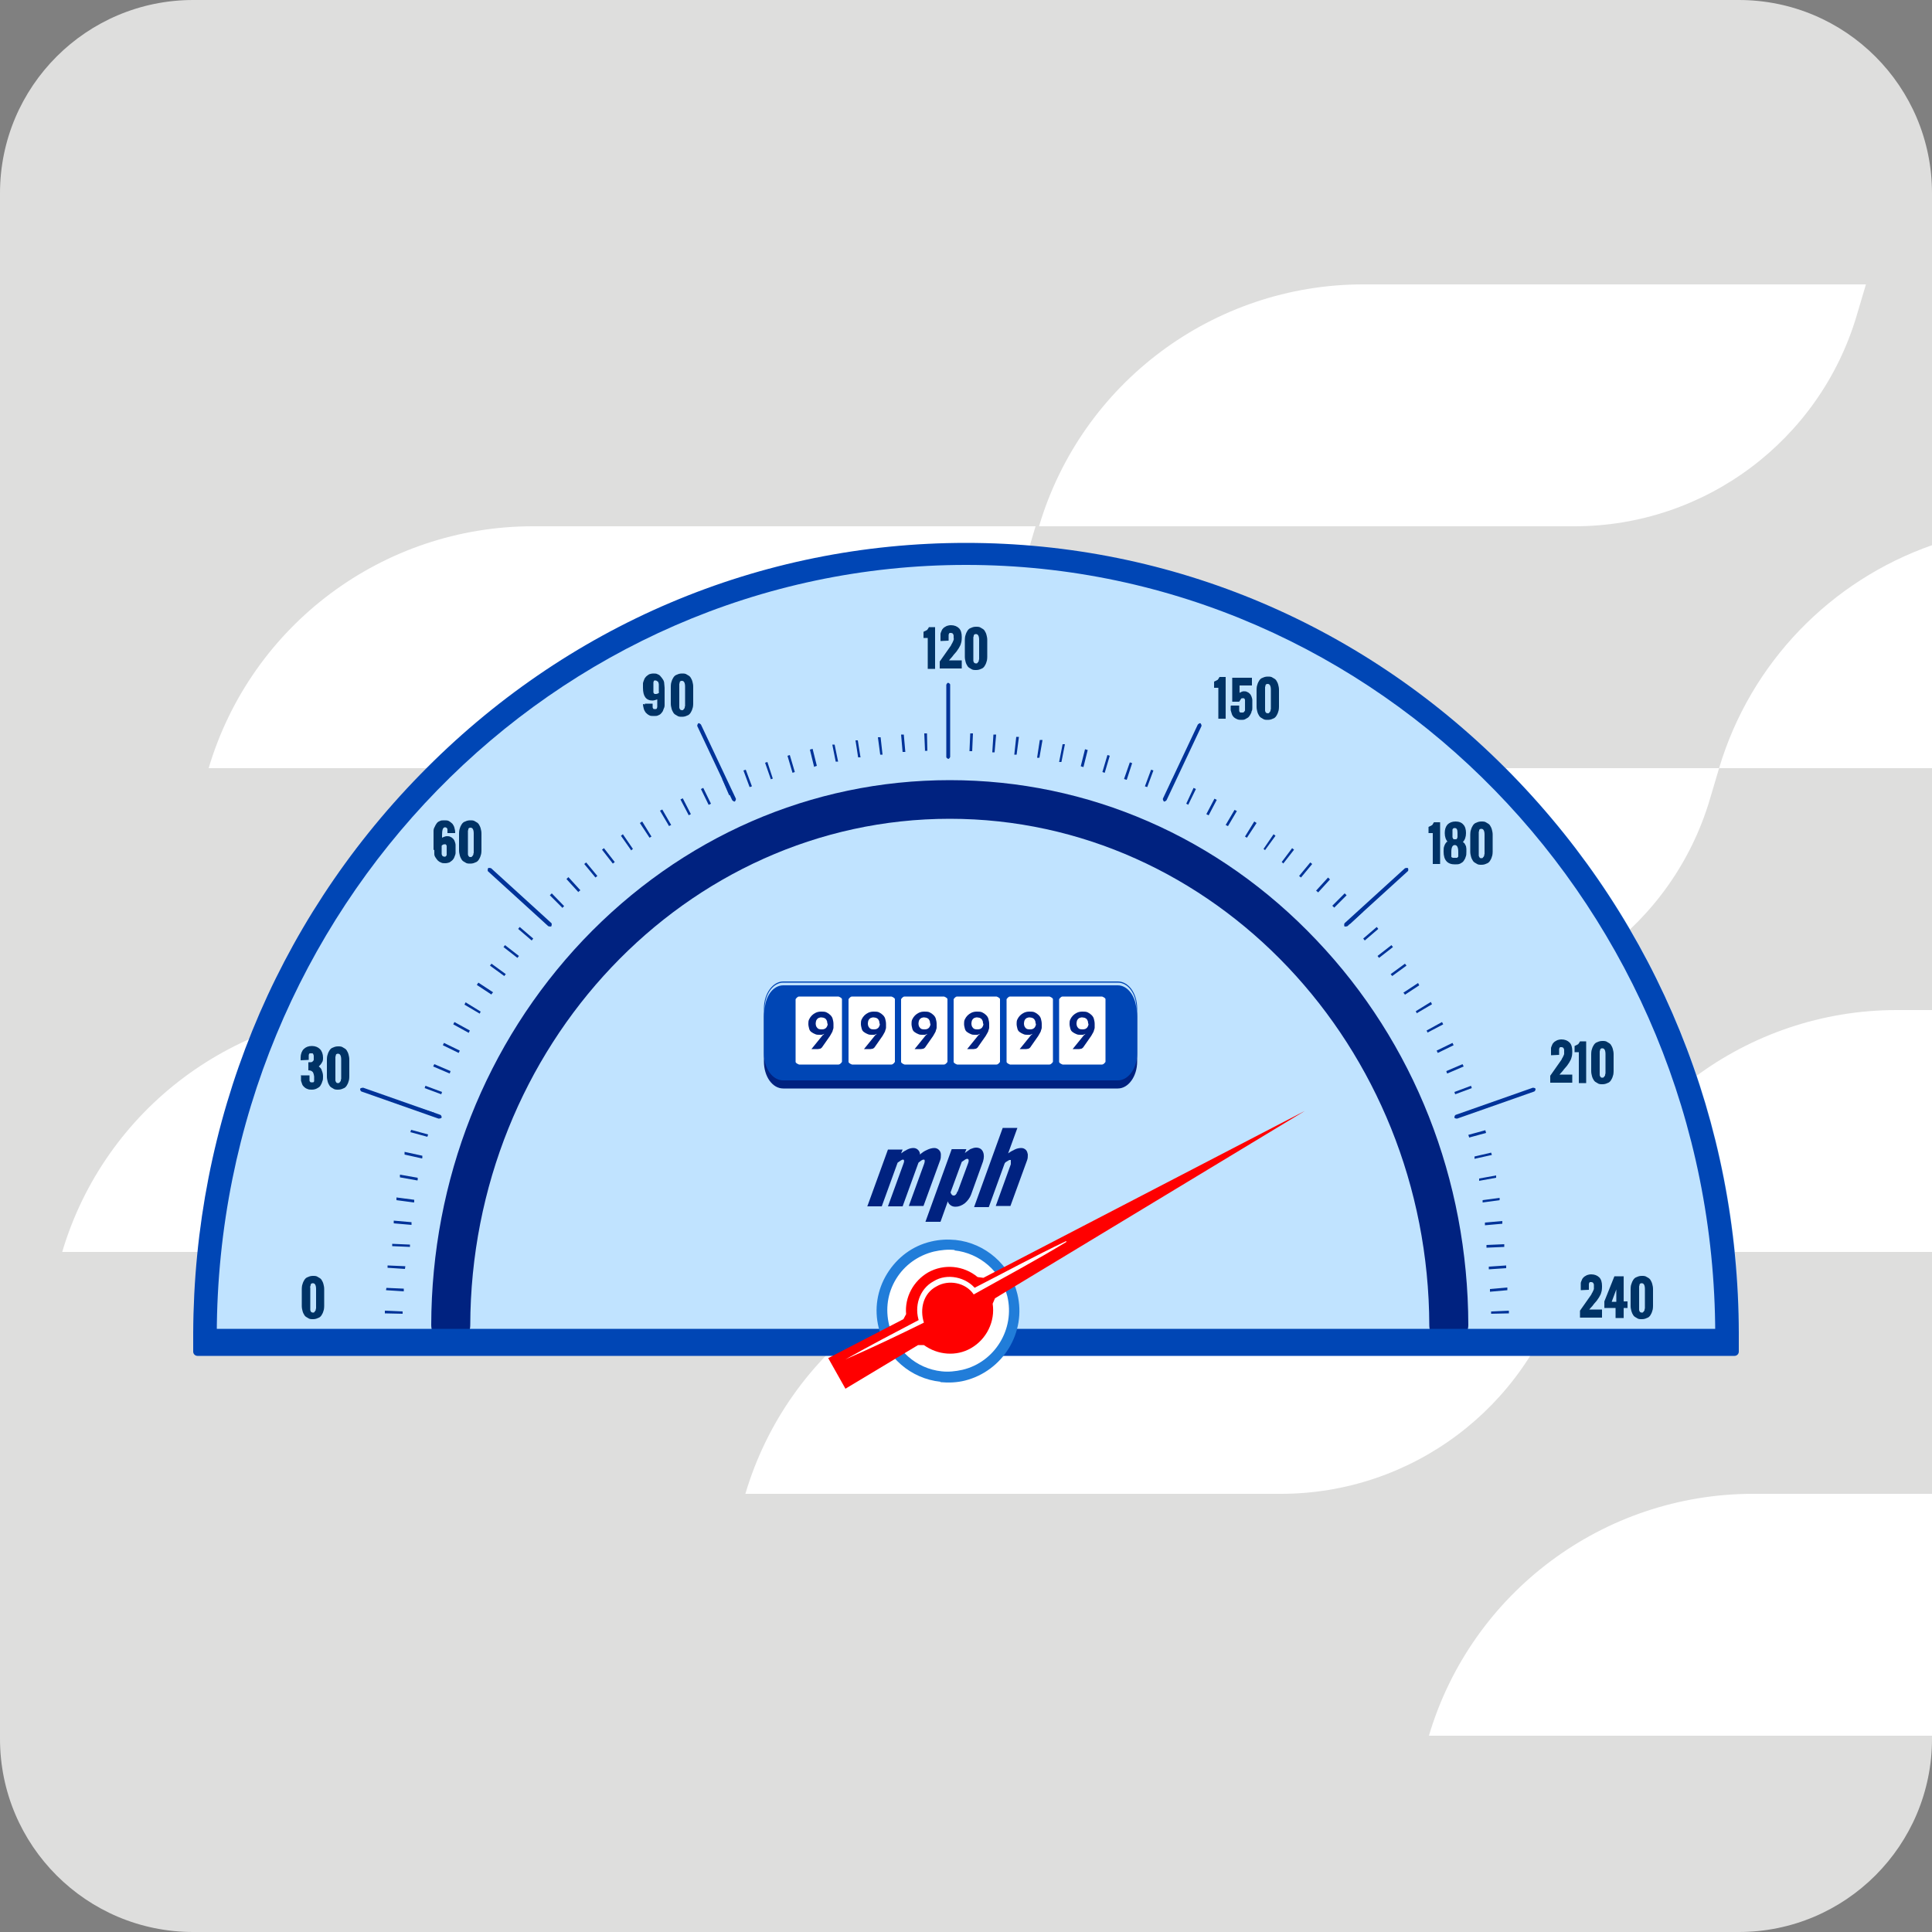
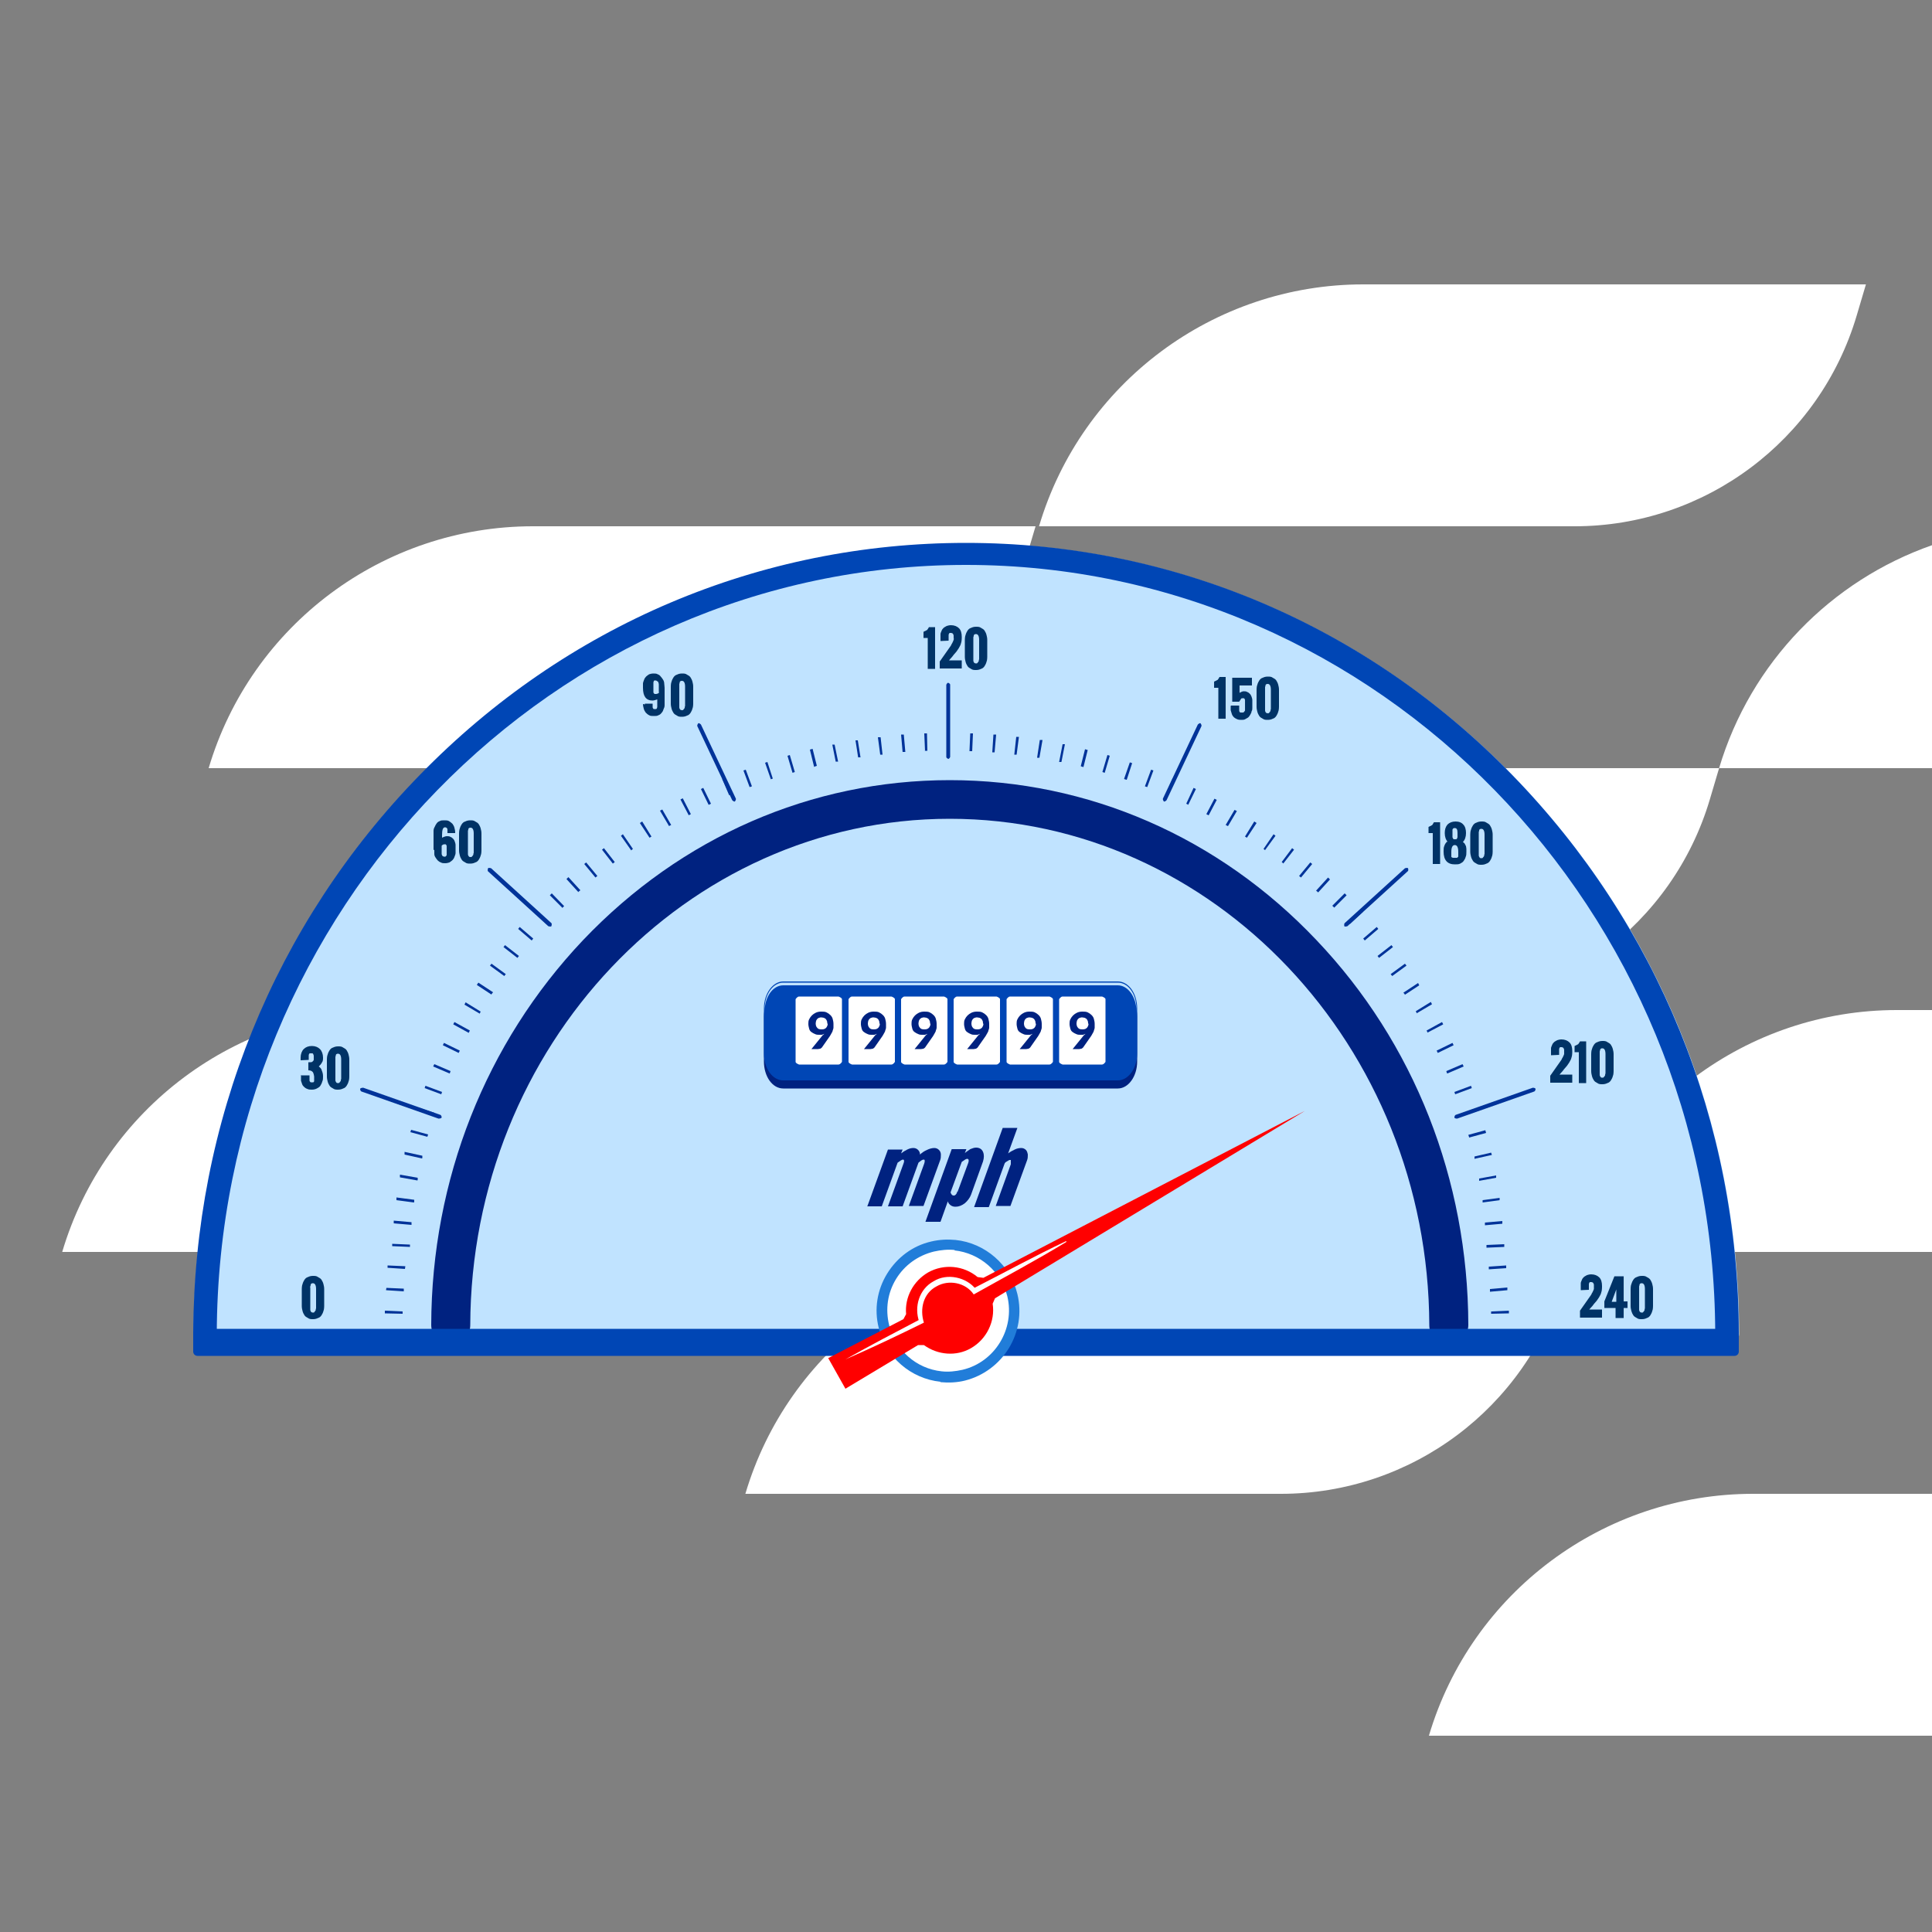
<svg xmlns="http://www.w3.org/2000/svg" width="80" height="80" viewBox="0 0 80 80" fill="none">
  <rect x="0" y="0" width="80" height="80" fill="#808080" stroke="none" />
  <g id="icons-sell-mileage 1" clip-path="url(#clip0_62_791)">
-     <path id="Vector" d="M72 0H8C3.582 0 0 3.582 0 8V72C0 76.418 3.582 80 8 80H72C76.418 80 80 76.418 80 72V8C80 3.582 76.418 0 72 0Z" fill="#DEDEDD" />
    <g id="Group">
      <path id="Vector_2" d="M76.88 13.072L77.264 11.776H56.448C50.256 11.776 44.784 15.856 43.024 21.792H65.2C70.592 21.792 75.344 18.24 76.88 13.072Z" fill="white" />
      <path id="Vector_3" d="M36.944 41.824H59.12C64.512 41.824 69.264 38.272 70.8 33.104L71.184 31.808H50.368C44.176 31.808 38.704 35.888 36.944 41.824Z" fill="white" />
      <path id="Vector_4" d="M42.496 23.088L42.88 21.792H22.064C15.872 21.792 10.4 25.872 8.64 31.808H30.816C36.208 31.808 40.96 28.256 42.496 23.088Z" fill="white" />
      <path id="Vector_5" d="M71.184 31.808H80V22.576C75.84 24.032 72.496 27.408 71.184 31.808Z" fill="white" />
      <path id="Vector_6" d="M36.432 43.12L36.816 41.824H16C9.808 41.824 4.336 45.904 2.576 51.84H24.752C30.144 51.84 34.896 48.288 36.432 43.12Z" fill="white" />
      <path id="Vector_7" d="M80 61.856H72.592C66.4 61.856 60.928 65.936 59.168 71.872H80V61.856Z" fill="white" />
      <path id="Vector_8" d="M80 51.84V41.824H78.544C72.352 41.824 66.88 45.904 65.12 51.84H80Z" fill="white" />
      <path id="Vector_9" d="M64.72 53.136L65.104 51.84H44.288C38.096 51.84 32.624 55.92 30.864 61.856H53.04C58.432 61.856 63.184 58.304 64.72 53.136Z" fill="white" />
    </g>
    <g id="Group_2">
      <path id="Vector_10" d="M71.52 55.68C71.52 55.68 71.776 55.632 71.872 55.536C71.92 55.488 72.016 55.376 72.016 55.232C72 46.496 68.656 38.272 62.624 32.096C56.576 25.904 48.544 22.496 40.016 22.496C31.488 22.496 23.44 25.904 17.408 32.096C11.376 38.272 8.048 46.496 8.016 55.232C8.016 55.344 8.064 55.456 8.16 55.552C8.256 55.648 8.368 55.696 8.512 55.696H71.536L71.52 55.68Z" fill="#C0E3FF" />
      <path id="Vector_11" d="M59.984 55.664C59.536 55.664 59.184 55.312 59.184 54.88C59.152 43.312 50.24 33.904 39.328 33.904C28.416 33.904 19.504 43.312 19.472 54.88C19.472 55.312 19.104 55.664 18.656 55.664C18.208 55.664 17.856 55.312 17.856 54.864C17.872 48.848 20.112 43.184 24.144 38.928C28.208 34.656 33.6 32.304 39.328 32.304C45.056 32.304 50.464 34.656 54.512 38.928C58.56 43.184 60.784 48.848 60.8 54.864C60.8 55.296 60.432 55.664 59.984 55.664Z" fill="#002280" />
      <path id="Vector_12" d="M71.52 55.68C71.248 55.68 71.024 55.472 71.024 55.232C70.992 37.68 57.072 23.392 40 23.392C22.928 23.392 9.024 37.664 8.976 55.232C8.976 55.488 8.768 55.68 8.496 55.68C8.352 55.68 8.24 55.632 8.144 55.536C8.064 55.456 8 55.344 8 55.216C8.032 46.464 11.36 38.256 17.392 32.08C23.424 25.888 31.456 22.48 40 22.48C48.544 22.48 56.576 25.888 62.608 32.08C68.64 38.272 71.984 46.48 72 55.216C72 55.376 71.92 55.472 71.856 55.52C71.76 55.616 71.632 55.664 71.504 55.664L71.52 55.68Z" fill="#0046B5" />
      <path id="Vector_13" d="M71.824 55.024H8.176C8.079 55.024 8 55.103 8 55.2V55.968C8 56.065 8.079 56.144 8.176 56.144H71.824C71.921 56.144 72 56.065 72 55.968V55.2C72 55.103 71.921 55.024 71.824 55.024Z" fill="#0046B5" />
      <g id="Group_3">
        <path id="Vector_14" d="M12.496 54.08V53.376C12.496 53.376 12.496 53.232 12.528 53.168C12.544 53.104 12.576 53.04 12.608 52.992C12.64 52.944 12.688 52.896 12.752 52.88C12.816 52.848 12.88 52.832 12.96 52.832C13.04 52.832 13.104 52.832 13.168 52.88C13.232 52.912 13.28 52.944 13.312 52.992C13.344 53.04 13.376 53.104 13.392 53.168C13.408 53.232 13.424 53.296 13.424 53.376V54.08C13.424 54.08 13.424 54.224 13.392 54.288C13.376 54.352 13.344 54.416 13.312 54.464C13.28 54.512 13.232 54.56 13.168 54.576C13.104 54.608 13.04 54.624 12.96 54.624C12.88 54.624 12.816 54.624 12.752 54.576C12.688 54.544 12.64 54.512 12.608 54.464C12.576 54.416 12.544 54.352 12.528 54.288C12.512 54.224 12.496 54.16 12.496 54.08ZM13.088 54.08V53.376C13.088 53.216 13.04 53.136 12.96 53.136C12.944 53.136 12.912 53.136 12.896 53.152C12.88 53.152 12.864 53.184 12.864 53.2C12.864 53.216 12.864 53.232 12.848 53.264C12.832 53.296 12.848 53.312 12.848 53.328C12.848 53.344 12.848 53.36 12.848 53.392V54.096C12.848 54.096 12.848 54.128 12.848 54.16C12.848 54.176 12.848 54.208 12.848 54.224C12.848 54.24 12.848 54.272 12.864 54.288C12.864 54.304 12.88 54.32 12.896 54.336C12.912 54.336 12.928 54.352 12.96 54.352C12.992 54.352 13.008 54.352 13.024 54.32C13.04 54.288 13.056 54.288 13.072 54.256C13.072 54.224 13.072 54.208 13.088 54.176C13.088 54.144 13.088 54.128 13.088 54.096V54.08Z" fill="#003366" />
        <g id="Group_4">
          <path id="Vector_15" d="M12.48 44.528H12.816V44.592C12.816 44.592 12.816 44.624 12.816 44.64C12.816 44.656 12.816 44.688 12.816 44.688C12.816 44.688 12.816 44.72 12.816 44.736C12.816 44.752 12.816 44.768 12.832 44.784C12.832 44.784 12.848 44.8 12.864 44.816C12.864 44.816 12.896 44.816 12.912 44.816C12.928 44.816 12.944 44.816 12.96 44.816C12.96 44.816 12.992 44.816 12.992 44.8C12.992 44.8 13.008 44.784 13.008 44.768C13.008 44.752 13.008 44.736 13.008 44.72C13.008 44.72 13.008 44.688 13.008 44.672C13.008 44.656 13.008 44.64 13.008 44.624V44.576C13.008 44.576 12.992 44.432 12.944 44.384C12.896 44.336 12.848 44.32 12.768 44.32V43.984C12.768 43.984 12.832 43.984 12.864 43.984C12.896 43.984 12.912 43.984 12.944 43.952C12.96 43.952 12.976 43.92 12.992 43.888C12.992 43.856 12.992 43.824 12.992 43.792C12.992 43.76 12.992 43.744 12.992 43.728C12.992 43.712 12.992 43.696 12.976 43.664C12.976 43.648 12.96 43.632 12.944 43.616C12.928 43.616 12.896 43.616 12.88 43.616C12.864 43.616 12.848 43.616 12.832 43.616C12.832 43.616 12.8 43.616 12.8 43.648C12.8 43.648 12.784 43.664 12.784 43.696C12.784 43.712 12.784 43.728 12.784 43.744C12.784 43.744 12.784 43.776 12.784 43.792C12.784 43.808 12.784 43.824 12.784 43.84V43.888L12.448 43.904V43.792C12.448 43.648 12.496 43.52 12.576 43.44C12.656 43.36 12.768 43.312 12.912 43.312C13.056 43.312 13.168 43.36 13.248 43.44C13.328 43.52 13.376 43.648 13.376 43.792C13.376 43.872 13.376 43.936 13.328 44C13.296 44.064 13.248 44.112 13.2 44.16C13.264 44.208 13.312 44.256 13.328 44.336C13.36 44.416 13.376 44.48 13.376 44.576C13.376 44.656 13.376 44.72 13.344 44.784C13.328 44.848 13.296 44.912 13.264 44.96C13.232 45.008 13.184 45.04 13.12 45.072C13.056 45.104 12.992 45.12 12.912 45.12C12.848 45.12 12.784 45.12 12.72 45.088C12.672 45.072 12.624 45.04 12.592 45.008C12.56 44.976 12.528 44.944 12.512 44.896C12.496 44.848 12.48 44.8 12.464 44.752C12.464 44.704 12.464 44.64 12.464 44.576V44.512L12.48 44.528Z" fill="#003366" />
          <path id="Vector_16" d="M13.536 44.576V43.872C13.536 43.872 13.536 43.728 13.568 43.664C13.584 43.6 13.616 43.536 13.648 43.488C13.68 43.44 13.728 43.392 13.792 43.376C13.856 43.344 13.92 43.328 14 43.328C14.08 43.328 14.144 43.328 14.208 43.376C14.272 43.408 14.32 43.44 14.352 43.488C14.384 43.536 14.416 43.6 14.432 43.664C14.448 43.728 14.464 43.792 14.464 43.872V44.576C14.464 44.576 14.464 44.72 14.432 44.784C14.416 44.848 14.384 44.912 14.352 44.96C14.32 45.008 14.272 45.056 14.208 45.072C14.144 45.104 14.08 45.12 14 45.12C13.92 45.12 13.856 45.12 13.792 45.072C13.728 45.04 13.68 45.008 13.648 44.96C13.616 44.912 13.584 44.848 13.568 44.784C13.552 44.72 13.536 44.656 13.536 44.576ZM14.128 44.576V43.872C14.128 43.712 14.08 43.632 14 43.632C13.984 43.632 13.952 43.632 13.936 43.648C13.92 43.648 13.904 43.68 13.904 43.696C13.904 43.712 13.904 43.728 13.888 43.76C13.888 43.792 13.888 43.808 13.888 43.824C13.888 43.84 13.888 43.856 13.888 43.888V44.592C13.888 44.592 13.888 44.624 13.888 44.656C13.888 44.672 13.888 44.704 13.888 44.72C13.888 44.736 13.888 44.768 13.904 44.784C13.904 44.8 13.92 44.816 13.936 44.832C13.952 44.848 13.968 44.848 14 44.848C14.032 44.848 14.048 44.848 14.064 44.816C14.08 44.8 14.096 44.784 14.112 44.752C14.112 44.72 14.112 44.704 14.128 44.672C14.128 44.64 14.128 44.624 14.128 44.592V44.576Z" fill="#003366" />
        </g>
        <g id="Group_5">
          <path id="Vector_17" d="M26.704 29.168V29.136H27.024C27.024 29.136 27.024 29.168 27.024 29.184C27.024 29.184 27.024 29.216 27.024 29.232C27.024 29.248 27.024 29.264 27.024 29.28C27.024 29.28 27.024 29.312 27.04 29.328C27.04 29.328 27.056 29.36 27.072 29.36C27.072 29.36 27.104 29.36 27.12 29.36C27.136 29.36 27.152 29.36 27.168 29.36C27.168 29.36 27.2 29.344 27.2 29.328C27.2 29.328 27.216 29.296 27.216 29.264C27.216 29.248 27.216 29.216 27.216 29.2C27.216 29.184 27.216 29.152 27.216 29.136C27.216 29.104 27.216 29.088 27.216 29.072V29.024V28.96C27.216 28.96 27.088 29.008 27.024 29.008C26.752 29.008 26.624 28.832 26.624 28.48C26.624 28.416 26.624 28.368 26.624 28.304C26.624 28.256 26.656 28.192 26.672 28.144C26.688 28.096 26.72 28.048 26.752 28.016C26.784 27.984 26.832 27.952 26.88 27.92C26.928 27.904 26.992 27.888 27.056 27.888C27.12 27.888 27.184 27.888 27.232 27.92C27.28 27.936 27.328 27.968 27.36 28.016C27.392 28.048 27.424 28.096 27.456 28.144C27.488 28.192 27.504 28.256 27.504 28.304C27.504 28.352 27.52 28.416 27.52 28.48V29.008C27.52 29.008 27.52 29.136 27.52 29.2C27.52 29.264 27.504 29.312 27.472 29.376C27.456 29.44 27.424 29.488 27.392 29.52C27.36 29.568 27.312 29.6 27.264 29.616C27.216 29.648 27.152 29.648 27.072 29.648C26.992 29.648 26.928 29.648 26.88 29.616C26.816 29.584 26.784 29.552 26.736 29.504C26.704 29.456 26.672 29.408 26.656 29.344C26.64 29.28 26.624 29.216 26.624 29.152L26.704 29.168ZM27.28 28.656V28.432C27.28 28.432 27.28 28.384 27.28 28.352C27.28 28.32 27.28 28.304 27.264 28.272C27.264 28.24 27.248 28.224 27.216 28.208C27.2 28.192 27.168 28.176 27.152 28.176C27.136 28.176 27.12 28.176 27.104 28.176C27.088 28.176 27.072 28.192 27.072 28.208C27.072 28.208 27.056 28.24 27.056 28.256C27.056 28.272 27.056 28.288 27.056 28.304C27.056 28.304 27.056 28.336 27.056 28.368C27.056 28.384 27.056 28.4 27.056 28.416C27.056 28.416 27.056 28.448 27.056 28.464V28.512C27.056 28.512 27.056 28.544 27.056 28.56C27.056 28.576 27.056 28.592 27.056 28.608C27.056 28.608 27.056 28.64 27.056 28.656C27.056 28.672 27.056 28.688 27.072 28.704C27.072 28.704 27.088 28.72 27.104 28.736C27.104 28.736 27.136 28.736 27.152 28.736C27.184 28.736 27.2 28.736 27.232 28.72C27.248 28.72 27.28 28.688 27.296 28.672L27.28 28.656Z" fill="#003366" />
          <path id="Vector_18" d="M27.776 29.136V28.432C27.776 28.432 27.776 28.288 27.808 28.224C27.824 28.16 27.856 28.096 27.888 28.048C27.92 28 27.968 27.952 28.032 27.936C28.096 27.904 28.16 27.888 28.24 27.888C28.32 27.888 28.384 27.888 28.448 27.936C28.512 27.968 28.56 28 28.592 28.048C28.624 28.096 28.656 28.16 28.672 28.224C28.688 28.288 28.704 28.352 28.704 28.432V29.136C28.704 29.136 28.704 29.28 28.672 29.344C28.656 29.408 28.624 29.472 28.592 29.52C28.56 29.568 28.512 29.616 28.448 29.632C28.384 29.664 28.32 29.68 28.24 29.68C28.16 29.68 28.096 29.68 28.032 29.632C27.968 29.6 27.92 29.568 27.888 29.52C27.856 29.472 27.824 29.408 27.808 29.344C27.792 29.28 27.776 29.216 27.776 29.136ZM28.368 29.136V28.432C28.368 28.272 28.32 28.192 28.24 28.192C28.224 28.192 28.192 28.192 28.176 28.208C28.16 28.208 28.144 28.24 28.144 28.256C28.144 28.272 28.144 28.288 28.128 28.32C28.128 28.352 28.128 28.368 28.128 28.384C28.128 28.4 28.128 28.416 28.128 28.448V29.152C28.128 29.152 28.128 29.184 28.128 29.216C28.128 29.232 28.128 29.264 28.128 29.28C28.128 29.296 28.128 29.328 28.144 29.344C28.144 29.36 28.16 29.376 28.176 29.392C28.192 29.392 28.208 29.408 28.24 29.408C28.272 29.408 28.288 29.408 28.304 29.376C28.32 29.36 28.336 29.344 28.352 29.312C28.352 29.28 28.352 29.264 28.368 29.232C28.368 29.2 28.368 29.184 28.368 29.152V29.136Z" fill="#003366" />
        </g>
        <g id="Group_6">
          <path id="Vector_19" d="M38.416 27.696V26.416H38.24V26.16C38.24 26.16 38.288 26.144 38.304 26.128C38.336 26.128 38.352 26.096 38.368 26.096C38.384 26.096 38.4 26.08 38.416 26.048C38.432 26.032 38.448 26 38.464 25.968H38.72V27.696H38.384H38.416Z" fill="#003366" />
          <path id="Vector_20" d="M39.824 26.416C39.824 26.416 39.824 26.56 39.792 26.64C39.776 26.72 39.728 26.784 39.696 26.848C39.648 26.912 39.616 26.976 39.568 27.024C39.52 27.072 39.472 27.136 39.424 27.2C39.36 27.264 39.328 27.312 39.296 27.344H39.824V27.68H38.912V27.392L39.328 26.8C39.328 26.8 39.376 26.736 39.392 26.704C39.392 26.672 39.424 26.656 39.44 26.608C39.456 26.576 39.472 26.544 39.488 26.496C39.504 26.448 39.488 26.432 39.488 26.4C39.488 26.384 39.488 26.368 39.488 26.336C39.488 26.32 39.488 26.288 39.472 26.272C39.472 26.256 39.456 26.24 39.44 26.224C39.424 26.224 39.408 26.208 39.376 26.208C39.36 26.208 39.344 26.208 39.328 26.208C39.328 26.208 39.296 26.224 39.296 26.24C39.296 26.24 39.28 26.272 39.28 26.288C39.28 26.304 39.28 26.32 39.28 26.352C39.28 26.368 39.28 26.4 39.28 26.416C39.28 26.432 39.28 26.464 39.28 26.48C39.28 26.496 39.28 26.512 39.28 26.528L38.944 26.544V26.432C38.944 26.432 38.944 26.304 38.944 26.256C38.944 26.208 38.976 26.16 38.992 26.112C39.008 26.064 39.04 26.032 39.072 26C39.104 25.968 39.152 25.952 39.2 25.92C39.248 25.904 39.312 25.888 39.376 25.888C39.52 25.888 39.632 25.936 39.712 26.016C39.792 26.096 39.824 26.224 39.824 26.368V26.416Z" fill="#003366" />
          <path id="Vector_21" d="M39.952 27.2V26.496C39.952 26.496 39.952 26.352 39.984 26.288C40 26.224 40.032 26.16 40.064 26.112C40.096 26.064 40.144 26.016 40.208 26C40.272 25.968 40.336 25.952 40.416 25.952C40.496 25.952 40.56 25.952 40.624 26C40.688 26.032 40.736 26.064 40.768 26.112C40.8 26.16 40.832 26.224 40.848 26.288C40.864 26.352 40.88 26.416 40.88 26.496V27.2C40.88 27.2 40.88 27.344 40.848 27.408C40.832 27.472 40.8 27.536 40.768 27.584C40.736 27.632 40.688 27.68 40.624 27.696C40.56 27.728 40.496 27.744 40.416 27.744C40.336 27.744 40.272 27.744 40.208 27.696C40.144 27.664 40.096 27.632 40.064 27.584C40.032 27.536 40 27.472 39.984 27.408C39.968 27.344 39.952 27.28 39.952 27.2ZM40.544 27.2V26.496C40.544 26.336 40.496 26.256 40.416 26.256C40.4 26.256 40.368 26.256 40.352 26.272C40.336 26.272 40.32 26.304 40.32 26.32C40.32 26.336 40.32 26.352 40.304 26.384C40.304 26.416 40.304 26.432 40.304 26.448C40.304 26.464 40.304 26.48 40.304 26.512V27.216C40.304 27.216 40.304 27.248 40.304 27.28C40.304 27.296 40.304 27.328 40.304 27.344C40.304 27.36 40.304 27.392 40.32 27.408C40.32 27.424 40.336 27.44 40.352 27.456C40.368 27.456 40.384 27.472 40.416 27.472C40.448 27.472 40.464 27.472 40.48 27.44C40.496 27.424 40.512 27.408 40.528 27.376C40.528 27.344 40.528 27.328 40.544 27.296C40.544 27.264 40.544 27.248 40.544 27.216V27.2Z" fill="#003366" />
        </g>
        <g id="Group_7">
          <path id="Vector_22" d="M66.336 53.296C66.336 53.296 66.336 53.44 66.304 53.52C66.288 53.6 66.24 53.664 66.208 53.728C66.16 53.792 66.128 53.856 66.08 53.904C66.032 53.952 65.984 54.016 65.936 54.08C65.872 54.144 65.84 54.192 65.808 54.224H66.336V54.56H65.424V54.272L65.84 53.68C65.84 53.68 65.888 53.616 65.904 53.584C65.904 53.552 65.936 53.536 65.952 53.488C65.968 53.456 65.984 53.424 66 53.376C66 53.344 66 53.312 66 53.28C66 53.264 66 53.248 66 53.216C66 53.2 66 53.168 65.984 53.152C65.984 53.136 65.968 53.12 65.952 53.104C65.936 53.104 65.92 53.088 65.888 53.088C65.872 53.088 65.856 53.088 65.84 53.088C65.84 53.088 65.808 53.104 65.808 53.12C65.808 53.12 65.792 53.152 65.792 53.168C65.792 53.184 65.792 53.2 65.792 53.232C65.792 53.248 65.792 53.28 65.792 53.296C65.792 53.312 65.792 53.344 65.792 53.36C65.792 53.376 65.792 53.392 65.792 53.408L65.456 53.424V53.312C65.456 53.312 65.456 53.184 65.456 53.136C65.456 53.088 65.488 53.04 65.504 52.992C65.52 52.944 65.552 52.912 65.584 52.88C65.616 52.848 65.664 52.832 65.712 52.8C65.76 52.784 65.824 52.768 65.888 52.768C66.032 52.768 66.144 52.816 66.224 52.896C66.304 52.976 66.336 53.104 66.336 53.248V53.296Z" fill="#003366" />
          <path id="Vector_23" d="M66.433 54.16V53.888L66.849 52.848H67.233V53.888H67.392V54.16H67.233V54.576H66.897V54.16H66.416H66.433ZM66.737 53.904H66.928V53.392L66.737 53.904Z" fill="#003366" />
          <path id="Vector_24" d="M67.52 54.08V53.376C67.52 53.376 67.52 53.232 67.552 53.168C67.569 53.104 67.6 53.04 67.632 52.992C67.665 52.944 67.713 52.896 67.776 52.88C67.841 52.848 67.904 52.832 67.984 52.832C68.064 52.832 68.129 52.832 68.192 52.88C68.257 52.912 68.305 52.944 68.337 52.992C68.368 53.04 68.4 53.104 68.416 53.168C68.433 53.232 68.448 53.296 68.448 53.376V54.08C68.448 54.08 68.448 54.224 68.416 54.288C68.4 54.352 68.368 54.416 68.337 54.464C68.305 54.512 68.257 54.56 68.192 54.576C68.129 54.608 68.064 54.624 67.984 54.624C67.904 54.624 67.841 54.624 67.776 54.576C67.713 54.544 67.665 54.512 67.632 54.464C67.6 54.416 67.569 54.352 67.552 54.288C67.537 54.224 67.52 54.16 67.52 54.08ZM68.112 54.08V53.376C68.112 53.216 68.064 53.136 67.984 53.136C67.969 53.136 67.936 53.136 67.921 53.152C67.904 53.152 67.888 53.184 67.888 53.2C67.888 53.216 67.888 53.232 67.873 53.264C67.873 53.296 67.873 53.312 67.873 53.328C67.873 53.344 67.873 53.36 67.873 53.392V54.096C67.873 54.096 67.873 54.128 67.873 54.16C67.873 54.176 67.873 54.208 67.873 54.224C67.873 54.24 67.873 54.272 67.888 54.288C67.888 54.304 67.904 54.32 67.921 54.336C67.936 54.336 67.953 54.352 67.984 54.352C68.016 54.352 68.032 54.352 68.049 54.32C68.064 54.304 68.081 54.288 68.097 54.256C68.097 54.224 68.097 54.208 68.112 54.176C68.112 54.144 68.112 54.128 68.112 54.096V54.08Z" fill="#003366" />
        </g>
        <g id="Group_8">
          <path id="Vector_25" d="M59.328 35.776V34.496H59.152V34.24C59.152 34.24 59.2 34.224 59.216 34.208C59.248 34.208 59.264 34.176 59.28 34.176C59.296 34.176 59.312 34.16 59.328 34.128C59.344 34.096 59.36 34.08 59.376 34.048H59.632V35.776H59.296H59.328Z" fill="#003366" />
          <path id="Vector_26" d="M59.952 34.864C59.872 34.784 59.824 34.656 59.824 34.496C59.824 34.352 59.856 34.24 59.936 34.144C60.016 34.064 60.128 34.016 60.272 34.016C60.416 34.016 60.528 34.064 60.592 34.144C60.672 34.224 60.704 34.352 60.704 34.496C60.704 34.656 60.656 34.784 60.576 34.864C60.608 34.896 60.64 34.912 60.656 34.944C60.672 34.976 60.688 35.008 60.704 35.04C60.704 35.072 60.72 35.104 60.72 35.152C60.72 35.184 60.72 35.232 60.72 35.264C60.72 35.344 60.72 35.424 60.688 35.488C60.672 35.552 60.64 35.6 60.608 35.648C60.576 35.696 60.528 35.728 60.464 35.76C60.4 35.792 60.336 35.792 60.24 35.792C59.936 35.792 59.776 35.616 59.776 35.264C59.776 35.168 59.776 35.088 59.808 35.024C59.824 34.96 59.872 34.896 59.92 34.848L59.952 34.864ZM60.224 35.52C60.224 35.52 60.256 35.52 60.272 35.52C60.288 35.52 60.304 35.52 60.32 35.52C60.32 35.52 60.352 35.52 60.352 35.504C60.352 35.504 60.368 35.488 60.384 35.472C60.384 35.472 60.384 35.44 60.384 35.424C60.384 35.424 60.384 35.392 60.384 35.376C60.384 35.36 60.384 35.344 60.384 35.328C60.384 35.328 60.384 35.296 60.384 35.28C60.384 35.088 60.336 34.992 60.24 34.992C60.144 34.992 60.096 35.088 60.096 35.28C60.096 35.296 60.096 35.312 60.096 35.328C60.096 35.328 60.096 35.36 60.096 35.376C60.096 35.392 60.096 35.408 60.096 35.424C60.096 35.424 60.096 35.456 60.096 35.472C60.096 35.472 60.096 35.504 60.128 35.504C60.128 35.504 60.144 35.52 60.16 35.52H60.224ZM60.272 34.752H60.304C60.304 34.752 60.32 34.736 60.336 34.72C60.336 34.72 60.336 34.688 60.352 34.672C60.352 34.656 60.352 34.64 60.352 34.624C60.352 34.624 60.352 34.592 60.352 34.576C60.352 34.56 60.352 34.544 60.352 34.528C60.352 34.528 60.352 34.496 60.352 34.48C60.352 34.352 60.32 34.288 60.24 34.288C60.224 34.288 60.192 34.288 60.176 34.304C60.176 34.304 60.144 34.336 60.144 34.352C60.144 34.368 60.144 34.4 60.144 34.416C60.144 34.432 60.144 34.448 60.144 34.48C60.144 34.512 60.144 34.512 60.144 34.528C60.144 34.528 60.144 34.56 60.144 34.592C60.144 34.624 60.144 34.64 60.144 34.656C60.144 34.672 60.144 34.688 60.16 34.704C60.16 34.72 60.176 34.736 60.192 34.752C60.192 34.752 60.224 34.752 60.24 34.752H60.272Z" fill="#003366" />
          <path id="Vector_27" d="M60.88 35.264V34.56C60.88 34.56 60.88 34.416 60.912 34.352C60.928 34.288 60.96 34.224 60.992 34.176C61.024 34.128 61.072 34.08 61.136 34.064C61.2 34.032 61.264 34.016 61.344 34.016C61.424 34.016 61.488 34.016 61.552 34.064C61.616 34.096 61.664 34.128 61.696 34.176C61.728 34.224 61.76 34.288 61.776 34.352C61.792 34.416 61.808 34.48 61.808 34.56V35.264C61.808 35.264 61.808 35.408 61.776 35.472C61.76 35.536 61.728 35.6 61.696 35.648C61.664 35.696 61.616 35.744 61.552 35.76C61.488 35.792 61.424 35.808 61.344 35.808C61.264 35.808 61.2 35.808 61.136 35.76C61.072 35.728 61.024 35.696 60.992 35.648C60.96 35.6 60.928 35.536 60.912 35.472C60.896 35.408 60.88 35.344 60.88 35.264ZM61.472 35.264V34.56C61.472 34.4 61.424 34.32 61.344 34.32C61.328 34.32 61.296 34.32 61.28 34.336C61.264 34.336 61.248 34.368 61.248 34.384C61.248 34.4 61.248 34.416 61.232 34.448C61.232 34.48 61.232 34.496 61.232 34.512C61.232 34.528 61.232 34.544 61.232 34.576V35.28C61.232 35.28 61.232 35.312 61.232 35.344C61.232 35.36 61.232 35.392 61.232 35.408C61.232 35.424 61.232 35.456 61.248 35.472C61.248 35.488 61.264 35.504 61.28 35.52C61.296 35.536 61.312 35.536 61.344 35.536C61.376 35.536 61.392 35.536 61.408 35.504C61.424 35.488 61.44 35.472 61.456 35.44C61.456 35.408 61.456 35.392 61.472 35.36C61.472 35.328 61.472 35.312 61.472 35.28V35.264Z" fill="#003366" />
        </g>
        <g id="Group_9">
          <path id="Vector_28" d="M65.104 43.568C65.104 43.568 65.104 43.712 65.072 43.792C65.056 43.872 65.008 43.936 64.976 44C64.928 44.064 64.896 44.128 64.848 44.176C64.8 44.224 64.752 44.288 64.704 44.352C64.64 44.416 64.608 44.464 64.576 44.496H65.104V44.832H64.192V44.544L64.608 43.952C64.608 43.952 64.656 43.888 64.672 43.856C64.672 43.824 64.704 43.808 64.72 43.76C64.736 43.728 64.752 43.696 64.768 43.648C64.768 43.616 64.768 43.584 64.768 43.552C64.768 43.536 64.768 43.52 64.768 43.488C64.768 43.472 64.768 43.44 64.752 43.424C64.752 43.408 64.736 43.392 64.72 43.376C64.704 43.376 64.688 43.36 64.656 43.36C64.64 43.36 64.624 43.36 64.608 43.36C64.608 43.36 64.576 43.376 64.576 43.392C64.576 43.392 64.56 43.424 64.56 43.44C64.56 43.456 64.56 43.472 64.56 43.504C64.56 43.52 64.56 43.552 64.56 43.568C64.56 43.584 64.56 43.616 64.56 43.632C64.56 43.648 64.56 43.664 64.56 43.68L64.224 43.696V43.584C64.224 43.584 64.224 43.456 64.224 43.408C64.224 43.36 64.256 43.312 64.272 43.264C64.288 43.216 64.32 43.184 64.352 43.152C64.384 43.12 64.432 43.104 64.48 43.072C64.528 43.056 64.592 43.04 64.656 43.04C64.8 43.04 64.912 43.088 64.992 43.168C65.072 43.248 65.104 43.376 65.104 43.52V43.568Z" fill="#003366" />
          <path id="Vector_29" d="M65.376 44.848V43.568H65.2V43.312C65.2 43.312 65.248 43.296 65.264 43.28C65.296 43.28 65.312 43.248 65.328 43.248C65.344 43.248 65.36 43.232 65.376 43.2C65.392 43.184 65.408 43.152 65.424 43.12H65.68V44.848H65.344H65.376Z" fill="#003366" />
          <path id="Vector_30" d="M65.888 44.352V43.648C65.888 43.648 65.888 43.504 65.92 43.44C65.936 43.376 65.968 43.312 66 43.264C66.032 43.216 66.08 43.168 66.144 43.152C66.208 43.12 66.272 43.104 66.352 43.104C66.432 43.104 66.496 43.104 66.56 43.152C66.624 43.184 66.672 43.216 66.704 43.264C66.736 43.312 66.768 43.376 66.784 43.44C66.8 43.504 66.816 43.568 66.816 43.648V44.352C66.816 44.352 66.816 44.496 66.784 44.56C66.768 44.624 66.736 44.688 66.704 44.736C66.672 44.784 66.624 44.832 66.56 44.848C66.496 44.88 66.432 44.896 66.352 44.896C66.272 44.896 66.208 44.896 66.144 44.848C66.08 44.816 66.032 44.784 66 44.736C65.968 44.688 65.936 44.624 65.92 44.56C65.904 44.496 65.888 44.432 65.888 44.352ZM66.48 44.352V43.648C66.48 43.488 66.432 43.408 66.352 43.408C66.336 43.408 66.304 43.408 66.288 43.424C66.272 43.44 66.256 43.456 66.256 43.472C66.256 43.488 66.256 43.504 66.24 43.536C66.24 43.568 66.24 43.584 66.24 43.6C66.24 43.616 66.24 43.632 66.24 43.664V44.368C66.24 44.368 66.24 44.4 66.24 44.432C66.24 44.448 66.24 44.48 66.24 44.496C66.24 44.512 66.24 44.544 66.256 44.56C66.256 44.576 66.272 44.592 66.288 44.608C66.304 44.624 66.32 44.624 66.352 44.624C66.384 44.624 66.4 44.624 66.416 44.592C66.432 44.576 66.448 44.56 66.464 44.528C66.464 44.496 66.464 44.48 66.48 44.448C66.48 44.416 66.48 44.4 66.48 44.368V44.352Z" fill="#003366" />
        </g>
        <g id="Group_10">
          <path id="Vector_31" d="M50.449 29.76V28.48H50.273V28.224C50.273 28.224 50.321 28.208 50.337 28.192C50.368 28.192 50.385 28.16 50.401 28.16C50.416 28.16 50.432 28.144 50.449 28.112C50.465 28.096 50.48 28.064 50.496 28.032H50.752V29.76H50.416H50.449Z" fill="#003366" />
          <path id="Vector_32" d="M50.976 29.216H51.312C51.312 29.216 51.312 29.28 51.312 29.296C51.312 29.312 51.312 29.344 51.312 29.36C51.312 29.392 51.312 29.408 51.312 29.424C51.312 29.424 51.312 29.456 51.328 29.472C51.328 29.472 51.344 29.504 51.36 29.504C51.36 29.504 51.392 29.504 51.408 29.504C51.425 29.504 51.44 29.504 51.472 29.504C51.488 29.504 51.504 29.488 51.52 29.472C51.52 29.472 51.536 29.44 51.553 29.424C51.553 29.408 51.553 29.392 51.553 29.36C51.553 29.344 51.553 29.312 51.553 29.296C51.553 29.28 51.553 29.248 51.553 29.232C51.553 29.216 51.553 29.2 51.553 29.168V29.136C51.553 29.136 51.553 29.104 51.553 29.088C51.553 29.088 51.553 29.056 51.553 29.04C51.553 29.024 51.553 29.008 51.553 28.992C51.553 28.992 51.552 28.96 51.536 28.944C51.536 28.944 51.52 28.912 51.504 28.912C51.504 28.912 51.472 28.912 51.456 28.912C51.424 28.912 51.392 28.912 51.376 28.96C51.36 28.992 51.328 29.024 51.312 29.056H51.024V28.064H51.84V28.384H51.328V28.688C51.328 28.688 51.44 28.624 51.488 28.624C51.552 28.624 51.6 28.624 51.648 28.656C51.696 28.672 51.728 28.704 51.76 28.736C51.792 28.768 51.808 28.816 51.824 28.848C51.84 28.896 51.856 28.944 51.856 28.992C51.856 29.04 51.856 29.088 51.856 29.152C51.856 29.216 51.856 29.264 51.856 29.312C51.856 29.36 51.856 29.408 51.824 29.456C51.824 29.504 51.792 29.552 51.776 29.584C51.76 29.616 51.728 29.664 51.697 29.696C51.664 29.728 51.616 29.744 51.568 29.776C51.52 29.808 51.456 29.808 51.408 29.808C51.344 29.808 51.28 29.808 51.216 29.776C51.152 29.744 51.12 29.728 51.088 29.696C51.056 29.664 51.024 29.616 51.008 29.568C50.992 29.52 50.976 29.472 50.96 29.408C50.96 29.36 50.96 29.296 50.96 29.232L50.976 29.216Z" fill="#003366" />
          <path id="Vector_33" d="M52.032 29.264V28.56C52.032 28.56 52.032 28.416 52.064 28.352C52.08 28.288 52.112 28.224 52.144 28.176C52.176 28.128 52.224 28.08 52.288 28.064C52.352 28.032 52.416 28.016 52.496 28.016C52.576 28.016 52.64 28.016 52.704 28.064C52.768 28.096 52.816 28.128 52.848 28.176C52.88 28.224 52.912 28.288 52.928 28.352C52.944 28.416 52.96 28.48 52.96 28.56V29.264C52.96 29.264 52.96 29.408 52.928 29.472C52.912 29.536 52.88 29.6 52.848 29.648C52.816 29.696 52.768 29.744 52.704 29.76C52.64 29.792 52.576 29.808 52.496 29.808C52.416 29.808 52.352 29.808 52.288 29.76C52.224 29.728 52.176 29.696 52.144 29.648C52.112 29.6 52.08 29.536 52.064 29.472C52.048 29.408 52.032 29.344 52.032 29.264ZM52.624 29.264V28.56C52.624 28.4 52.576 28.32 52.496 28.32C52.48 28.32 52.448 28.32 52.432 28.336C52.416 28.336 52.4 28.368 52.4 28.384C52.4 28.4 52.4 28.416 52.384 28.448C52.384 28.48 52.384 28.496 52.384 28.512C52.384 28.528 52.384 28.544 52.384 28.576V29.28C52.384 29.28 52.384 29.312 52.384 29.344C52.384 29.36 52.384 29.392 52.384 29.408C52.384 29.424 52.384 29.456 52.4 29.472C52.4 29.488 52.416 29.504 52.432 29.52C52.448 29.52 52.464 29.536 52.496 29.536C52.528 29.536 52.544 29.536 52.56 29.504C52.576 29.488 52.592 29.472 52.608 29.44C52.608 29.408 52.608 29.392 52.624 29.36C52.624 29.328 52.624 29.312 52.624 29.28V29.264Z" fill="#003366" />
        </g>
        <g id="Group_11">
          <path id="Vector_34" d="M17.952 35.184V34.576C17.952 34.576 17.952 34.464 17.952 34.4C17.952 34.352 17.968 34.288 18 34.24C18.016 34.192 18.048 34.144 18.08 34.096C18.112 34.048 18.16 34.016 18.208 34C18.256 33.968 18.32 33.968 18.4 33.968C18.48 33.968 18.528 33.968 18.592 34C18.64 34.032 18.688 34.064 18.736 34.112C18.768 34.16 18.8 34.208 18.816 34.272C18.832 34.336 18.848 34.4 18.848 34.464V34.496H18.528C18.528 34.496 18.528 34.448 18.528 34.432C18.528 34.416 18.528 34.4 18.528 34.368C18.528 34.336 18.528 34.32 18.512 34.304C18.512 34.304 18.496 34.272 18.48 34.272C18.48 34.272 18.448 34.256 18.432 34.256C18.336 34.256 18.304 34.368 18.304 34.592V34.688C18.304 34.688 18.432 34.624 18.496 34.624C18.56 34.624 18.608 34.624 18.656 34.656C18.704 34.672 18.736 34.704 18.768 34.736C18.8 34.768 18.816 34.8 18.832 34.848C18.848 34.896 18.864 34.944 18.864 34.992C18.864 35.04 18.864 35.088 18.864 35.152C18.864 35.216 18.864 35.264 18.864 35.328C18.864 35.376 18.832 35.44 18.816 35.488C18.8 35.536 18.768 35.584 18.736 35.616C18.704 35.648 18.656 35.68 18.608 35.712C18.56 35.728 18.496 35.744 18.432 35.744C18.368 35.744 18.304 35.744 18.256 35.712C18.208 35.696 18.16 35.664 18.128 35.632C18.096 35.6 18.064 35.552 18.032 35.504C18 35.456 17.984 35.408 17.984 35.36C17.984 35.312 17.984 35.248 17.984 35.2L17.952 35.184ZM18.288 34.992V35.216C18.288 35.216 18.288 35.248 18.288 35.28C18.288 35.296 18.288 35.328 18.288 35.344C18.288 35.36 18.288 35.392 18.304 35.408C18.304 35.424 18.32 35.44 18.336 35.456C18.352 35.456 18.368 35.472 18.4 35.472H18.432C18.432 35.472 18.448 35.472 18.464 35.456C18.464 35.456 18.464 35.44 18.48 35.44C18.48 35.44 18.48 35.424 18.496 35.408V35.376C18.496 35.376 18.496 35.36 18.496 35.328C18.496 35.312 18.496 35.296 18.496 35.296C18.496 35.296 18.496 35.28 18.496 35.264C18.496 35.248 18.496 35.232 18.496 35.232V35.2C18.496 35.2 18.496 35.168 18.496 35.152C18.496 35.152 18.496 35.12 18.496 35.104C18.496 35.088 18.496 35.056 18.496 35.04C18.496 35.04 18.496 35.008 18.48 34.992C18.48 34.992 18.464 34.96 18.448 34.96C18.448 34.96 18.416 34.96 18.4 34.96C18.352 34.96 18.304 34.992 18.272 35.04L18.288 34.992Z" fill="#003366" />
          <path id="Vector_35" d="M19.008 35.216V34.512C19.008 34.512 19.008 34.368 19.04 34.304C19.056 34.24 19.088 34.176 19.12 34.128C19.152 34.08 19.2 34.032 19.264 34.016C19.328 33.984 19.392 33.968 19.472 33.968C19.552 33.968 19.616 33.968 19.68 34.016C19.744 34.048 19.792 34.08 19.824 34.128C19.856 34.176 19.888 34.24 19.904 34.304C19.92 34.368 19.936 34.432 19.936 34.512V35.216C19.936 35.216 19.936 35.36 19.904 35.424C19.888 35.488 19.856 35.552 19.824 35.6C19.792 35.648 19.744 35.696 19.68 35.712C19.616 35.744 19.552 35.76 19.472 35.76C19.392 35.76 19.328 35.76 19.264 35.712C19.2 35.68 19.152 35.648 19.12 35.6C19.088 35.552 19.056 35.488 19.04 35.424C19.024 35.36 19.008 35.296 19.008 35.216ZM19.616 35.216V34.512C19.616 34.352 19.568 34.272 19.488 34.272C19.472 34.272 19.44 34.272 19.424 34.288C19.408 34.288 19.392 34.32 19.392 34.336C19.392 34.352 19.392 34.368 19.376 34.4C19.376 34.432 19.376 34.448 19.376 34.464C19.376 34.48 19.376 34.496 19.376 34.528V35.232C19.376 35.232 19.376 35.264 19.376 35.296C19.376 35.312 19.376 35.344 19.376 35.36C19.376 35.376 19.376 35.408 19.392 35.424C19.392 35.44 19.408 35.456 19.424 35.472C19.44 35.488 19.456 35.488 19.488 35.488C19.52 35.488 19.536 35.488 19.552 35.456C19.568 35.44 19.584 35.424 19.6 35.392C19.6 35.36 19.6 35.344 19.616 35.312C19.616 35.28 19.616 35.264 19.616 35.232V35.216Z" fill="#003366" />
        </g>
      </g>
      <g id="Group_12">
        <path id="Vector_36" d="M35.92 49.936L36.768 47.6H37.376L37.312 47.76C37.392 47.696 37.472 47.648 37.568 47.6C37.664 47.552 37.744 47.536 37.824 47.536C37.904 47.536 37.968 47.568 38.016 47.616C38.064 47.664 38.096 47.728 38.096 47.808C38.176 47.728 38.272 47.664 38.384 47.616C38.48 47.568 38.592 47.536 38.688 47.536C38.768 47.536 38.832 47.568 38.88 47.616C38.928 47.664 38.96 47.728 38.96 47.808C38.96 47.888 38.96 47.968 38.928 48.048L38.24 49.936H37.632L38.272 48.176C38.272 48.176 38.272 48.144 38.288 48.128C38.288 48.128 38.288 48.096 38.288 48.08C38.288 48.064 38.288 48.048 38.288 48.032C38.288 48.032 38.272 48.016 38.24 48.016C38.192 48.016 38.128 48.064 38.032 48.144L37.376 49.952H36.768L37.408 48.192C37.456 48.08 37.44 48.016 37.392 48.016C37.344 48.016 37.28 48.064 37.168 48.144L36.512 49.952H35.904L35.92 49.936Z" fill="#002280" />
        <path id="Vector_37" d="M38.32 50.592L39.408 47.584H40.016L39.952 47.744C39.952 47.744 40.096 47.632 40.176 47.584C40.256 47.552 40.336 47.52 40.416 47.52C40.56 47.52 40.656 47.584 40.704 47.696C40.752 47.808 40.752 47.936 40.704 48.096L40.208 49.472C40.16 49.6 40.064 49.728 39.952 49.824C39.824 49.92 39.696 49.968 39.568 49.968C39.488 49.968 39.424 49.952 39.36 49.904C39.296 49.856 39.264 49.808 39.248 49.744L38.944 50.592H38.336H38.32ZM39.648 49.36L40.096 48.144C40.128 48.048 40.112 47.984 40.048 47.984C40 47.984 39.936 48.032 39.824 48.112L39.36 49.376C39.392 49.456 39.424 49.504 39.488 49.504C39.52 49.504 39.536 49.504 39.568 49.472C39.584 49.456 39.6 49.44 39.616 49.408C39.616 49.392 39.632 49.36 39.648 49.328V49.36Z" fill="#002280" />
        <path id="Vector_38" d="M40.352 49.936L41.52 46.704H42.128L41.744 47.76C41.824 47.696 41.92 47.648 42.016 47.6C42.112 47.552 42.208 47.536 42.288 47.536C42.368 47.536 42.432 47.568 42.48 47.616C42.528 47.664 42.544 47.728 42.56 47.808C42.56 47.888 42.56 47.968 42.528 48.048L41.84 49.936H41.232L41.856 48.208C41.856 48.208 41.856 48.208 41.856 48.176C41.856 48.16 41.856 48.144 41.856 48.144C41.856 48.144 41.856 48.128 41.856 48.112C41.856 48.096 41.856 48.08 41.856 48.08C41.856 48.08 41.856 48.064 41.856 48.048V48.032C41.856 48.032 41.84 48.032 41.824 48.032C41.808 48.032 41.776 48.032 41.744 48.064C41.712 48.08 41.68 48.096 41.664 48.112C41.648 48.112 41.616 48.144 41.6 48.176L40.944 49.984H40.336L40.352 49.936Z" fill="#002280" />
      </g>
      <g id="Group_13">
        <g id="Group_14">
          <path id="Vector_39" d="M46.288 45.072H32.432C31.984 45.072 31.632 44.576 31.632 43.952V42.096C31.632 41.472 32 40.976 32.432 40.976H46.288C46.736 40.976 47.088 41.472 47.088 42.096V43.952C47.088 44.576 46.72 45.072 46.288 45.072Z" fill="#002280" />
          <path id="Vector_40" d="M46.288 44.736H32.432C31.984 44.736 31.632 44.24 31.632 43.616V41.76C31.632 41.136 32 40.64 32.432 40.64H46.288C46.736 40.64 47.088 41.136 47.088 41.76V43.616C47.088 44.24 46.72 44.736 46.288 44.736Z" fill="#0046B5" />
          <path id="Vector_41" d="M46.288 40.688H32.432C32.016 40.688 31.664 41.168 31.664 41.76V41.872C31.664 41.28 32 40.8 32.432 40.8H46.288C46.704 40.8 47.056 41.28 47.056 41.872V41.76C47.056 41.168 46.72 40.688 46.288 40.688Z" fill="#C0E3FF" />
        </g>
        <g id="Group_15">
          <path id="Vector_42" d="M45.632 44.08H44C44 44.08 43.856 44.032 43.856 43.968V41.376C43.856 41.376 43.92 41.264 44 41.264H45.632C45.632 41.264 45.776 41.312 45.776 41.376V43.968C45.776 43.968 45.712 44.08 45.632 44.08Z" fill="white" />
          <path id="Vector_43" d="M43.456 44.08H41.824C41.824 44.08 41.68 44.032 41.68 43.968V41.376C41.68 41.376 41.744 41.264 41.824 41.264H43.456C43.456 41.264 43.6 41.312 43.6 41.376V43.968C43.6 43.968 43.536 44.08 43.456 44.08Z" fill="white" />
          <path id="Vector_44" d="M41.264 44.08H39.632C39.632 44.08 39.488 44.032 39.488 43.968V41.376C39.488 41.376 39.552 41.264 39.632 41.264H41.264C41.264 41.264 41.408 41.312 41.408 41.376V43.968C41.408 43.968 41.344 44.08 41.264 44.08Z" fill="white" />
          <path id="Vector_45" d="M39.088 44.08H37.456C37.456 44.08 37.312 44.032 37.312 43.968V41.376C37.312 41.376 37.376 41.264 37.456 41.264H39.088C39.088 41.264 39.232 41.312 39.232 41.376V43.968C39.232 43.968 39.168 44.08 39.088 44.08Z" fill="white" />
          <path id="Vector_46" d="M36.912 44.08H35.28C35.28 44.08 35.136 44.032 35.136 43.968V41.376C35.136 41.376 35.2 41.264 35.28 41.264H36.912C36.912 41.264 37.056 41.312 37.056 41.376V43.968C37.056 43.968 36.992 44.08 36.912 44.08Z" fill="white" />
          <path id="Vector_47" d="M34.72 44.08H33.088C33.088 44.08 32.944 44.032 32.944 43.968V41.376C32.944 41.376 33.008 41.264 33.088 41.264H34.72C34.72 41.264 34.864 41.312 34.864 41.376V43.968C34.864 43.968 34.8 44.08 34.72 44.08Z" fill="white" />
        </g>
        <path id="Vector_48" d="M34.08 42.864C34.08 42.864 34.096 42.832 34.112 42.832C34.112 42.832 34.128 42.8 34.144 42.8C34.112 42.816 34.08 42.832 34.032 42.848C33.984 42.848 33.952 42.848 33.904 42.848C33.856 42.848 33.808 42.848 33.744 42.816C33.696 42.8 33.648 42.768 33.6 42.736C33.552 42.704 33.52 42.656 33.504 42.592C33.488 42.528 33.472 42.464 33.472 42.4C33.472 42.336 33.472 42.272 33.504 42.208C33.536 42.144 33.568 42.096 33.616 42.048C33.664 42 33.712 41.968 33.776 41.936C33.84 41.904 33.92 41.888 34 41.888C34.08 41.888 34.16 41.888 34.224 41.92C34.288 41.952 34.336 41.984 34.384 42.032C34.432 42.08 34.464 42.128 34.48 42.192C34.496 42.256 34.512 42.32 34.512 42.4C34.512 42.448 34.512 42.496 34.512 42.544C34.512 42.592 34.496 42.624 34.48 42.672C34.48 42.704 34.448 42.752 34.432 42.784C34.416 42.816 34.384 42.864 34.368 42.896L34.032 43.376C34.032 43.376 34 43.408 33.968 43.424C33.936 43.424 33.904 43.44 33.872 43.44H33.6L34.08 42.848V42.864ZM34.256 42.384C34.256 42.384 34.256 42.304 34.24 42.272C34.224 42.24 34.208 42.208 34.192 42.192C34.176 42.176 34.144 42.16 34.112 42.144C34.08 42.144 34.048 42.128 34.016 42.128C33.984 42.128 33.952 42.128 33.92 42.144C33.888 42.144 33.872 42.176 33.84 42.192C33.824 42.208 33.808 42.24 33.792 42.272C33.792 42.304 33.776 42.336 33.776 42.368C33.776 42.448 33.792 42.512 33.84 42.56C33.872 42.608 33.936 42.624 34.016 42.624C34.048 42.624 34.096 42.624 34.128 42.608C34.16 42.608 34.176 42.576 34.208 42.56C34.224 42.544 34.24 42.512 34.256 42.48C34.272 42.448 34.272 42.416 34.272 42.384H34.256Z" fill="#002280" />
        <path id="Vector_49" d="M36.256 42.864C36.256 42.864 36.272 42.832 36.288 42.832C36.288 42.832 36.304 42.8 36.32 42.8C36.288 42.816 36.256 42.832 36.208 42.848C36.16 42.848 36.128 42.848 36.08 42.848C36.032 42.848 35.984 42.848 35.92 42.816C35.872 42.8 35.824 42.768 35.776 42.736C35.728 42.704 35.696 42.656 35.68 42.592C35.664 42.528 35.648 42.464 35.648 42.4C35.648 42.336 35.648 42.272 35.68 42.208C35.712 42.144 35.744 42.096 35.792 42.048C35.84 42 35.888 41.968 35.952 41.936C36.016 41.904 36.096 41.888 36.176 41.888C36.256 41.888 36.336 41.888 36.4 41.92C36.464 41.952 36.512 41.984 36.56 42.032C36.608 42.08 36.64 42.128 36.656 42.192C36.672 42.256 36.688 42.32 36.688 42.4C36.688 42.448 36.688 42.496 36.688 42.544C36.688 42.592 36.672 42.624 36.656 42.672C36.656 42.704 36.624 42.752 36.608 42.784C36.592 42.816 36.56 42.864 36.544 42.896L36.208 43.376C36.208 43.376 36.176 43.408 36.144 43.424C36.112 43.424 36.08 43.44 36.048 43.44H35.776L36.256 42.848V42.864ZM36.416 42.384C36.416 42.384 36.416 42.304 36.4 42.272C36.384 42.24 36.368 42.208 36.352 42.192C36.336 42.176 36.304 42.16 36.272 42.144C36.24 42.144 36.208 42.128 36.176 42.128C36.144 42.128 36.112 42.128 36.08 42.144C36.048 42.144 36.032 42.176 36 42.192C35.984 42.208 35.968 42.24 35.952 42.272C35.952 42.304 35.936 42.336 35.936 42.368C35.936 42.448 35.952 42.512 36 42.56C36.032 42.608 36.096 42.624 36.176 42.624C36.208 42.624 36.256 42.624 36.288 42.608C36.32 42.608 36.336 42.576 36.368 42.56C36.384 42.544 36.4 42.512 36.416 42.48C36.432 42.448 36.432 42.416 36.432 42.384H36.416Z" fill="#002280" />
        <path id="Vector_50" d="M38.352 42.864C38.352 42.864 38.368 42.832 38.384 42.832C38.384 42.832 38.4 42.8 38.416 42.8C38.384 42.816 38.352 42.832 38.304 42.848C38.256 42.848 38.224 42.848 38.176 42.848C38.128 42.848 38.08 42.848 38.016 42.816C37.968 42.8 37.92 42.768 37.872 42.736C37.824 42.704 37.792 42.656 37.776 42.592C37.76 42.528 37.744 42.464 37.744 42.4C37.744 42.336 37.744 42.272 37.776 42.208C37.808 42.144 37.84 42.096 37.888 42.048C37.936 42 37.984 41.968 38.048 41.936C38.112 41.904 38.192 41.888 38.272 41.888C38.352 41.888 38.432 41.888 38.496 41.92C38.56 41.952 38.608 41.984 38.656 42.032C38.704 42.08 38.736 42.128 38.752 42.192C38.768 42.256 38.784 42.32 38.784 42.4C38.784 42.448 38.784 42.496 38.784 42.544C38.784 42.592 38.768 42.624 38.752 42.672C38.752 42.704 38.72 42.752 38.704 42.784C38.688 42.816 38.656 42.864 38.64 42.896L38.304 43.376C38.304 43.376 38.272 43.408 38.24 43.424C38.208 43.424 38.176 43.44 38.144 43.44H37.872L38.352 42.848V42.864ZM38.512 42.384C38.512 42.384 38.512 42.304 38.496 42.272C38.48 42.24 38.464 42.208 38.448 42.192C38.432 42.176 38.4 42.16 38.368 42.144C38.336 42.144 38.304 42.128 38.272 42.128C38.24 42.128 38.208 42.128 38.176 42.144C38.144 42.144 38.128 42.176 38.096 42.192C38.08 42.208 38.064 42.24 38.048 42.272C38.048 42.304 38.032 42.336 38.032 42.368C38.032 42.448 38.048 42.512 38.096 42.56C38.128 42.608 38.192 42.624 38.272 42.624C38.304 42.624 38.352 42.624 38.384 42.608C38.416 42.608 38.432 42.576 38.464 42.56C38.48 42.544 38.496 42.512 38.512 42.48C38.528 42.448 38.528 42.416 38.528 42.384H38.512Z" fill="#002280" />
        <path id="Vector_51" d="M40.528 42.864C40.528 42.864 40.544 42.832 40.56 42.832C40.56 42.832 40.576 42.8 40.592 42.8C40.56 42.816 40.528 42.832 40.48 42.848C40.432 42.848 40.4 42.848 40.352 42.848C40.304 42.848 40.256 42.848 40.192 42.816C40.144 42.8 40.096 42.768 40.048 42.736C40 42.704 39.968 42.656 39.952 42.592C39.936 42.528 39.92 42.464 39.92 42.4C39.92 42.336 39.92 42.272 39.952 42.208C39.984 42.144 40.016 42.096 40.064 42.048C40.112 42 40.16 41.968 40.224 41.936C40.288 41.904 40.368 41.888 40.448 41.888C40.528 41.888 40.608 41.888 40.672 41.92C40.736 41.952 40.784 41.984 40.832 42.032C40.88 42.08 40.912 42.128 40.928 42.192C40.944 42.256 40.96 42.32 40.96 42.4C40.96 42.448 40.96 42.496 40.96 42.544C40.96 42.592 40.944 42.624 40.928 42.672C40.928 42.704 40.896 42.752 40.88 42.784C40.864 42.816 40.832 42.864 40.816 42.896L40.48 43.376C40.48 43.376 40.448 43.408 40.416 43.424C40.384 43.424 40.352 43.44 40.32 43.44H40.048L40.528 42.848V42.864ZM40.704 42.384C40.704 42.384 40.704 42.304 40.688 42.272C40.672 42.24 40.656 42.208 40.64 42.192C40.624 42.176 40.592 42.16 40.56 42.144C40.528 42.144 40.496 42.128 40.464 42.128C40.432 42.128 40.4 42.128 40.368 42.144C40.336 42.144 40.32 42.176 40.288 42.192C40.272 42.208 40.256 42.24 40.24 42.272C40.24 42.304 40.224 42.336 40.224 42.368C40.224 42.448 40.24 42.512 40.288 42.56C40.32 42.608 40.384 42.624 40.464 42.624C40.496 42.624 40.544 42.624 40.576 42.608C40.608 42.608 40.624 42.576 40.656 42.56C40.672 42.544 40.688 42.512 40.704 42.48C40.72 42.448 40.72 42.416 40.72 42.384H40.704Z" fill="#002280" />
        <path id="Vector_52" d="M42.704 42.864C42.704 42.864 42.72 42.832 42.736 42.832C42.736 42.832 42.752 42.8 42.768 42.8C42.736 42.816 42.704 42.832 42.656 42.848C42.608 42.848 42.576 42.848 42.528 42.848C42.48 42.848 42.432 42.848 42.368 42.816C42.32 42.8 42.272 42.768 42.224 42.736C42.176 42.704 42.144 42.656 42.128 42.592C42.112 42.528 42.096 42.464 42.096 42.4C42.096 42.336 42.096 42.272 42.128 42.208C42.16 42.144 42.192 42.096 42.24 42.048C42.288 42 42.336 41.968 42.4 41.936C42.464 41.904 42.544 41.888 42.624 41.888C42.704 41.888 42.784 41.888 42.848 41.92C42.912 41.952 42.96 41.984 43.008 42.032C43.056 42.08 43.088 42.128 43.104 42.192C43.12 42.256 43.136 42.32 43.136 42.4C43.136 42.448 43.136 42.496 43.136 42.544C43.136 42.592 43.12 42.624 43.104 42.672C43.104 42.704 43.072 42.752 43.056 42.784C43.04 42.816 43.008 42.864 42.992 42.896L42.656 43.376C42.656 43.376 42.624 43.408 42.592 43.424C42.56 43.424 42.528 43.44 42.496 43.44H42.224L42.704 42.848V42.864ZM42.88 42.384C42.88 42.384 42.88 42.304 42.864 42.272C42.848 42.24 42.832 42.208 42.816 42.192C42.8 42.176 42.768 42.16 42.736 42.144C42.704 42.144 42.672 42.128 42.64 42.128C42.608 42.128 42.576 42.128 42.544 42.144C42.512 42.144 42.496 42.176 42.464 42.192C42.448 42.208 42.432 42.24 42.416 42.272C42.416 42.304 42.4 42.336 42.4 42.368C42.4 42.448 42.416 42.512 42.464 42.56C42.496 42.608 42.56 42.624 42.64 42.624C42.672 42.624 42.72 42.624 42.752 42.608C42.784 42.608 42.8 42.576 42.832 42.56C42.848 42.544 42.864 42.512 42.88 42.48C42.896 42.448 42.896 42.416 42.896 42.384H42.88Z" fill="#002280" />
        <path id="Vector_53" d="M44.896 42.864C44.896 42.864 44.912 42.832 44.928 42.832C44.928 42.832 44.944 42.8 44.96 42.8C44.928 42.816 44.896 42.832 44.848 42.848C44.8 42.848 44.768 42.848 44.72 42.848C44.672 42.848 44.624 42.848 44.56 42.816C44.512 42.8 44.464 42.768 44.416 42.736C44.368 42.704 44.336 42.656 44.32 42.592C44.304 42.528 44.288 42.464 44.288 42.4C44.288 42.336 44.288 42.272 44.32 42.208C44.352 42.144 44.384 42.096 44.432 42.048C44.48 42 44.528 41.968 44.592 41.936C44.656 41.904 44.736 41.888 44.816 41.888C44.896 41.888 44.976 41.888 45.04 41.92C45.104 41.952 45.152 41.984 45.2 42.032C45.248 42.08 45.28 42.128 45.296 42.192C45.312 42.256 45.328 42.32 45.328 42.4C45.328 42.448 45.328 42.496 45.328 42.544C45.328 42.592 45.312 42.624 45.296 42.672C45.296 42.704 45.264 42.752 45.248 42.784C45.232 42.816 45.2 42.864 45.184 42.896L44.848 43.376C44.848 43.376 44.816 43.408 44.784 43.424C44.752 43.424 44.72 43.44 44.688 43.44H44.416L44.896 42.848V42.864ZM45.056 42.384C45.056 42.384 45.056 42.304 45.04 42.272C45.024 42.24 45.008 42.208 44.992 42.192C44.976 42.176 44.944 42.16 44.912 42.144C44.88 42.144 44.848 42.128 44.816 42.128C44.784 42.128 44.752 42.128 44.72 42.144C44.688 42.144 44.672 42.176 44.64 42.192C44.624 42.208 44.608 42.24 44.592 42.272C44.592 42.304 44.576 42.336 44.576 42.368C44.576 42.448 44.592 42.512 44.64 42.56C44.672 42.608 44.736 42.624 44.816 42.624C44.848 42.624 44.896 42.624 44.928 42.608C44.96 42.608 44.976 42.576 45.008 42.56C45.024 42.544 45.04 42.512 45.056 42.48C45.072 42.448 45.072 42.416 45.072 42.384H45.056Z" fill="#002280" />
      </g>
      <g id="Group_16">
        <g id="Group_17">
          <path id="Vector_54" d="M41.92 53.632C42.272 55.104 41.376 56.576 39.904 56.944C38.432 57.296 36.944 56.4 36.592 54.928C36.24 53.456 37.136 51.984 38.608 51.616C40.08 51.264 41.568 52.16 41.92 53.632Z" fill="white" />
          <path id="Vector_55" d="M38.944 57.216C37.712 57.088 36.672 56.192 36.384 54.976C36.192 54.208 36.32 53.408 36.736 52.736C37.152 52.064 37.792 51.584 38.56 51.408C38.896 51.328 39.232 51.312 39.568 51.344C40.8 51.472 41.84 52.384 42.128 53.584C42.512 55.168 41.536 56.768 39.952 57.168C39.632 57.248 39.28 57.264 38.944 57.232V57.216ZM39.536 51.76C39.248 51.728 38.96 51.76 38.672 51.824C38.016 51.984 37.456 52.384 37.104 52.96C36.752 53.536 36.656 54.208 36.816 54.864C37.072 55.904 37.936 56.672 38.992 56.784C39.28 56.816 39.568 56.784 39.856 56.72C41.2 56.4 42.032 55.024 41.712 53.68C41.456 52.656 40.576 51.888 39.52 51.776L39.536 51.76Z" fill="#217DD9" />
        </g>
        <path id="Vector_56" d="M34.288 56.24L37.408 54.624L37.52 54.416C37.456 53.712 37.824 53.04 38.432 52.688C39.088 52.32 39.904 52.4 40.48 52.88L40.72 52.912L54.032 46L41.2 53.76L41.104 53.984C41.216 54.72 40.848 55.456 40.208 55.824C39.6 56.176 38.832 56.112 38.256 55.696H38.016L35.008 57.504L34.288 56.224V56.24Z" fill="#FF0000" />
        <path id="Vector_57" d="M44.16 51.424C42.896 52.192 41.6 52.88 40.32 53.6C39.984 53.104 39.28 52.976 38.784 53.264C38.224 53.552 38.08 54.208 38.256 54.768C37.184 55.296 36.112 55.808 35.008 56.288C36.032 55.712 37.072 55.168 38.112 54.624L38.064 54.736C37.84 54.112 38.064 53.376 38.656 53.056C39.216 52.704 40.016 52.88 40.416 53.392L40.288 53.36C41.568 52.704 42.832 52.016 44.144 51.392L44.16 51.424Z" fill="white" />
      </g>
      <g id="Group_18">
        <path id="Vector_58" d="M61.552 51.664V51.552L62.288 51.52V51.632L61.552 51.664ZM16.976 51.632L16.24 51.6V51.504L16.976 51.536V51.632ZM61.488 50.736V50.624L62.208 50.56V50.672L61.488 50.736ZM17.04 50.72L16.304 50.656V50.544L17.04 50.608V50.72ZM61.392 49.808V49.696L62.096 49.6V49.696L61.392 49.792V49.808ZM61.744 54.4V54.304L62.48 54.272V54.384L61.744 54.4ZM61.696 53.488V53.376L62.416 53.312V53.424L61.696 53.488ZM61.648 52.544V52.448L62.368 52.4V52.512L61.648 52.56V52.544ZM17.136 49.792L16.416 49.696V49.584L17.152 49.68V49.776L17.136 49.792ZM61.248 48.896V48.8L61.952 48.672V48.768L61.248 48.896ZM17.28 48.88L16.56 48.752V48.64L17.296 48.768V48.864L17.28 48.88ZM61.056 47.984V47.888L61.744 47.728L61.776 47.824L61.056 47.984ZM17.472 47.968L16.752 47.808V47.696L17.488 47.856V47.952L17.472 47.968ZM60.832 47.088L60.8 46.992L61.504 46.8L61.536 46.912L60.832 47.104V47.088ZM17.696 47.072L16.992 46.88L17.024 46.784L17.728 46.976L17.696 47.072ZM60.576 46.192L60.544 46.096L61.248 45.872L61.28 45.968L60.592 46.192H60.576ZM17.968 46.176L17.264 45.952L17.296 45.856L17.984 46.08L17.952 46.176H17.968ZM60.256 45.312L60.224 45.216L60.912 44.96L60.944 45.056L60.256 45.312ZM18.272 45.312L17.584 45.056L17.616 44.96L18.304 45.216L18.272 45.312ZM59.92 44.448L59.888 44.352L60.56 44.064L60.608 44.16L59.936 44.448H59.92ZM18.608 44.448L17.936 44.16L17.984 44.064L18.656 44.352L18.624 44.448H18.608ZM59.536 43.6L59.488 43.504L60.144 43.184L60.192 43.28L59.536 43.6ZM18.992 43.6L18.336 43.28L18.384 43.184L19.04 43.504L18.992 43.6ZM59.12 42.768L59.072 42.672L59.712 42.32L59.76 42.416L59.12 42.752V42.768ZM19.408 42.768L18.768 42.416L18.816 42.32L19.456 42.672L19.408 42.768ZM19.856 41.968L19.232 41.6L19.28 41.504L19.904 41.888L19.856 41.984V41.968ZM58.672 41.968L58.624 41.872L59.248 41.488L59.296 41.584L58.672 41.952V41.968ZM20.352 41.184L19.744 40.784L19.808 40.688L20.416 41.088L20.352 41.168V41.184ZM58.176 41.184L58.112 41.104L58.72 40.704L58.768 40.8L58.16 41.2L58.176 41.184ZM20.88 40.416L20.288 39.984L20.352 39.904L20.944 40.336L20.88 40.416ZM57.648 40.416L57.584 40.336L58.176 39.904L58.24 39.984L57.648 40.416ZM21.424 39.664L20.848 39.216L20.912 39.136L21.488 39.584L21.424 39.664ZM57.104 39.664L57.04 39.584L57.616 39.136L57.68 39.216L57.104 39.664ZM22.016 38.944L21.456 38.464L21.52 38.384L22.08 38.864L22.016 38.944ZM56.512 38.944L56.448 38.864L57.008 38.384L57.072 38.464L56.512 38.944ZM22.624 38.256L22.096 37.76L22.176 37.68L22.704 38.176L22.64 38.256H22.624ZM55.888 38.256L55.824 38.176L56.352 37.68L56.432 37.76L55.904 38.256H55.888ZM55.248 37.584L55.168 37.504L55.68 36.992L55.76 37.072L55.248 37.584ZM23.28 37.584L22.768 37.072L22.848 36.992L23.36 37.52L23.28 37.6V37.584ZM54.576 36.944L54.496 36.88L54.992 36.336L55.072 36.416L54.576 36.96V36.944ZM23.952 36.944L23.456 36.4L23.536 36.32L24.032 36.864L23.952 36.928V36.944ZM53.872 36.336L53.792 36.272L54.256 35.712L54.336 35.776L53.872 36.336ZM24.656 36.336L24.192 35.776L24.272 35.712L24.736 36.272L24.656 36.336ZM53.152 35.76L53.072 35.696L53.504 35.12L53.584 35.184L53.136 35.76H53.152ZM25.376 35.76L24.928 35.184L25.008 35.12L25.456 35.696L25.376 35.76ZM52.4 35.216L52.32 35.152L52.736 34.544L52.816 34.608L52.384 35.2L52.4 35.216ZM26.128 35.2L25.712 34.608L25.792 34.544L26.208 35.152L26.128 35.216V35.2ZM51.632 34.688L51.552 34.64L51.936 34.016L52.032 34.08L51.632 34.688ZM26.896 34.688L26.496 34.08L26.592 34.016L26.976 34.64L26.896 34.688ZM50.848 34.208L50.752 34.16L51.12 33.536L51.216 33.584L50.848 34.208ZM27.696 34.192L27.328 33.568L27.424 33.52L27.792 34.16L27.696 34.208V34.192ZM50.048 33.76L49.952 33.712L50.288 33.072L50.384 33.12L50.048 33.76ZM28.512 33.744L28.176 33.104L28.272 33.056L28.608 33.712L28.512 33.76V33.744ZM49.216 33.328L49.12 33.28L49.424 32.624L49.52 32.672L49.2 33.328H49.216ZM29.344 33.328L29.024 32.672L29.12 32.624L29.44 33.28L29.344 33.328ZM48.368 32.944L48.272 32.896L48.56 32.224L48.656 32.272L48.368 32.944ZM30.192 32.928L29.904 32.256L30 32.208L30.288 32.88L30.192 32.928ZM47.504 32.592L47.408 32.56L47.664 31.872L47.76 31.904L47.504 32.592ZM31.04 32.592L30.784 31.904L30.88 31.872L31.136 32.56L31.04 32.592ZM46.64 32.288L46.544 32.256L46.784 31.568L46.88 31.6L46.656 32.288H46.64ZM31.92 32.272L31.68 31.584L31.776 31.552L32 32.24L31.904 32.272H31.92ZM45.744 32L45.648 31.968L45.856 31.264L45.952 31.296L45.744 32ZM32.816 32L32.608 31.296L32.704 31.264L32.912 31.968L32.816 32ZM44.848 31.76L44.752 31.728L44.928 31.024L45.04 31.056L44.864 31.76H44.848ZM33.712 31.76L33.536 31.04L33.648 31.008L33.824 31.712L33.728 31.744L33.712 31.76ZM43.952 31.552H43.856L44 30.816H44.096L43.952 31.552ZM34.608 31.552L34.464 30.832H34.56L34.704 31.536H34.608V31.552ZM43.04 31.376H42.944L43.056 30.64H43.168L43.04 31.376ZM35.536 31.376L35.424 30.656H35.52L35.632 31.36H35.536V31.376ZM42.112 31.248H42L42.08 30.512H42.192L42.096 31.248H42.112ZM36.448 31.248L36.352 30.528H36.464L36.544 31.248H36.448ZM41.184 31.152H41.088L41.136 30.416H41.248L41.184 31.152ZM37.376 31.152L37.312 30.416H37.424L37.488 31.136H37.376V31.152ZM40.256 31.104H40.144L40.176 30.368H40.288L40.256 31.104ZM38.304 31.104L38.272 30.368H38.384L38.4 31.088H38.288L38.304 31.104ZM39.328 31.072H39.232V30.336H39.328V31.072Z" fill="#003399" />
        <g id="Group_19">
          <path id="Vector_59" d="M39.344 31.344C39.344 31.344 39.312 31.424 39.264 31.424C39.264 31.424 39.184 31.392 39.184 31.344V28.352C39.184 28.352 39.216 28.272 39.264 28.272C39.264 28.272 39.344 28.304 39.344 28.352V31.344Z" fill="#003399" />
          <path id="Vector_60" d="M15.936 54.384V54.272L16.672 54.304V54.4L15.936 54.384Z" fill="#003399" />
          <path id="Vector_61" d="M15.984 53.424L16 53.328L16.72 53.36V53.472L15.984 53.424Z" fill="#003399" />
          <path id="Vector_62" d="M16.048 52.496V52.4L16.784 52.432L16.768 52.544L16.048 52.496Z" fill="#003399" />
          <path id="Vector_63" d="M49.6 30C49.6 30 49.68 29.92 49.712 29.952C49.712 29.952 49.776 30.032 49.744 30.08L48.304 33.136C48.304 33.136 48.224 33.216 48.192 33.184C48.192 33.184 48.128 33.104 48.16 33.056L49.6 30Z" fill="#003399" />
          <path id="Vector_64" d="M58.176 35.952C58.176 35.952 58.272 35.92 58.304 35.952C58.304 35.952 58.336 36.048 58.288 36.08L55.792 38.352C55.792 38.352 55.696 38.384 55.664 38.352C55.664 38.352 55.648 38.256 55.68 38.224L58.176 35.952Z" fill="#003399" />
          <path id="Vector_65" d="M63.472 45.04C63.472 45.04 63.568 45.04 63.584 45.088C63.584 45.088 63.584 45.184 63.52 45.2L60.336 46.32C60.336 46.32 60.224 46.32 60.224 46.272C60.224 46.272 60.224 46.176 60.288 46.16L63.472 45.04Z" fill="#003399" />
          <path id="Vector_66" d="M29.024 30C29.024 30 28.944 29.92 28.912 29.952C28.912 29.952 28.848 30.032 28.88 30.08L30.32 33.136C30.32 33.136 30.4 33.216 30.432 33.184C30.432 33.184 30.496 33.104 30.464 33.056L29.024 30Z" fill="#003399" />
          <path id="Vector_67" d="M20.336 35.952C20.336 35.952 20.24 35.92 20.208 35.952C20.208 35.952 20.176 36.048 20.208 36.08L22.704 38.352C22.704 38.352 22.8 38.384 22.832 38.352C22.832 38.352 22.864 38.256 22.832 38.224L20.336 35.952Z" fill="#003399" />
          <path id="Vector_68" d="M15.04 45.04C15.04 45.04 14.928 45.04 14.912 45.088C14.912 45.088 14.912 45.184 14.976 45.2L18.16 46.32C18.16 46.32 18.272 46.32 18.288 46.272C18.288 46.272 18.288 46.176 18.224 46.16L15.04 45.04Z" fill="#003399" />
        </g>
      </g>
    </g>
  </g>
  <defs>
    <clipPath id="clip0_62_791">
      <rect width="80" height="80" fill="white" />
    </clipPath>
  </defs>
</svg>